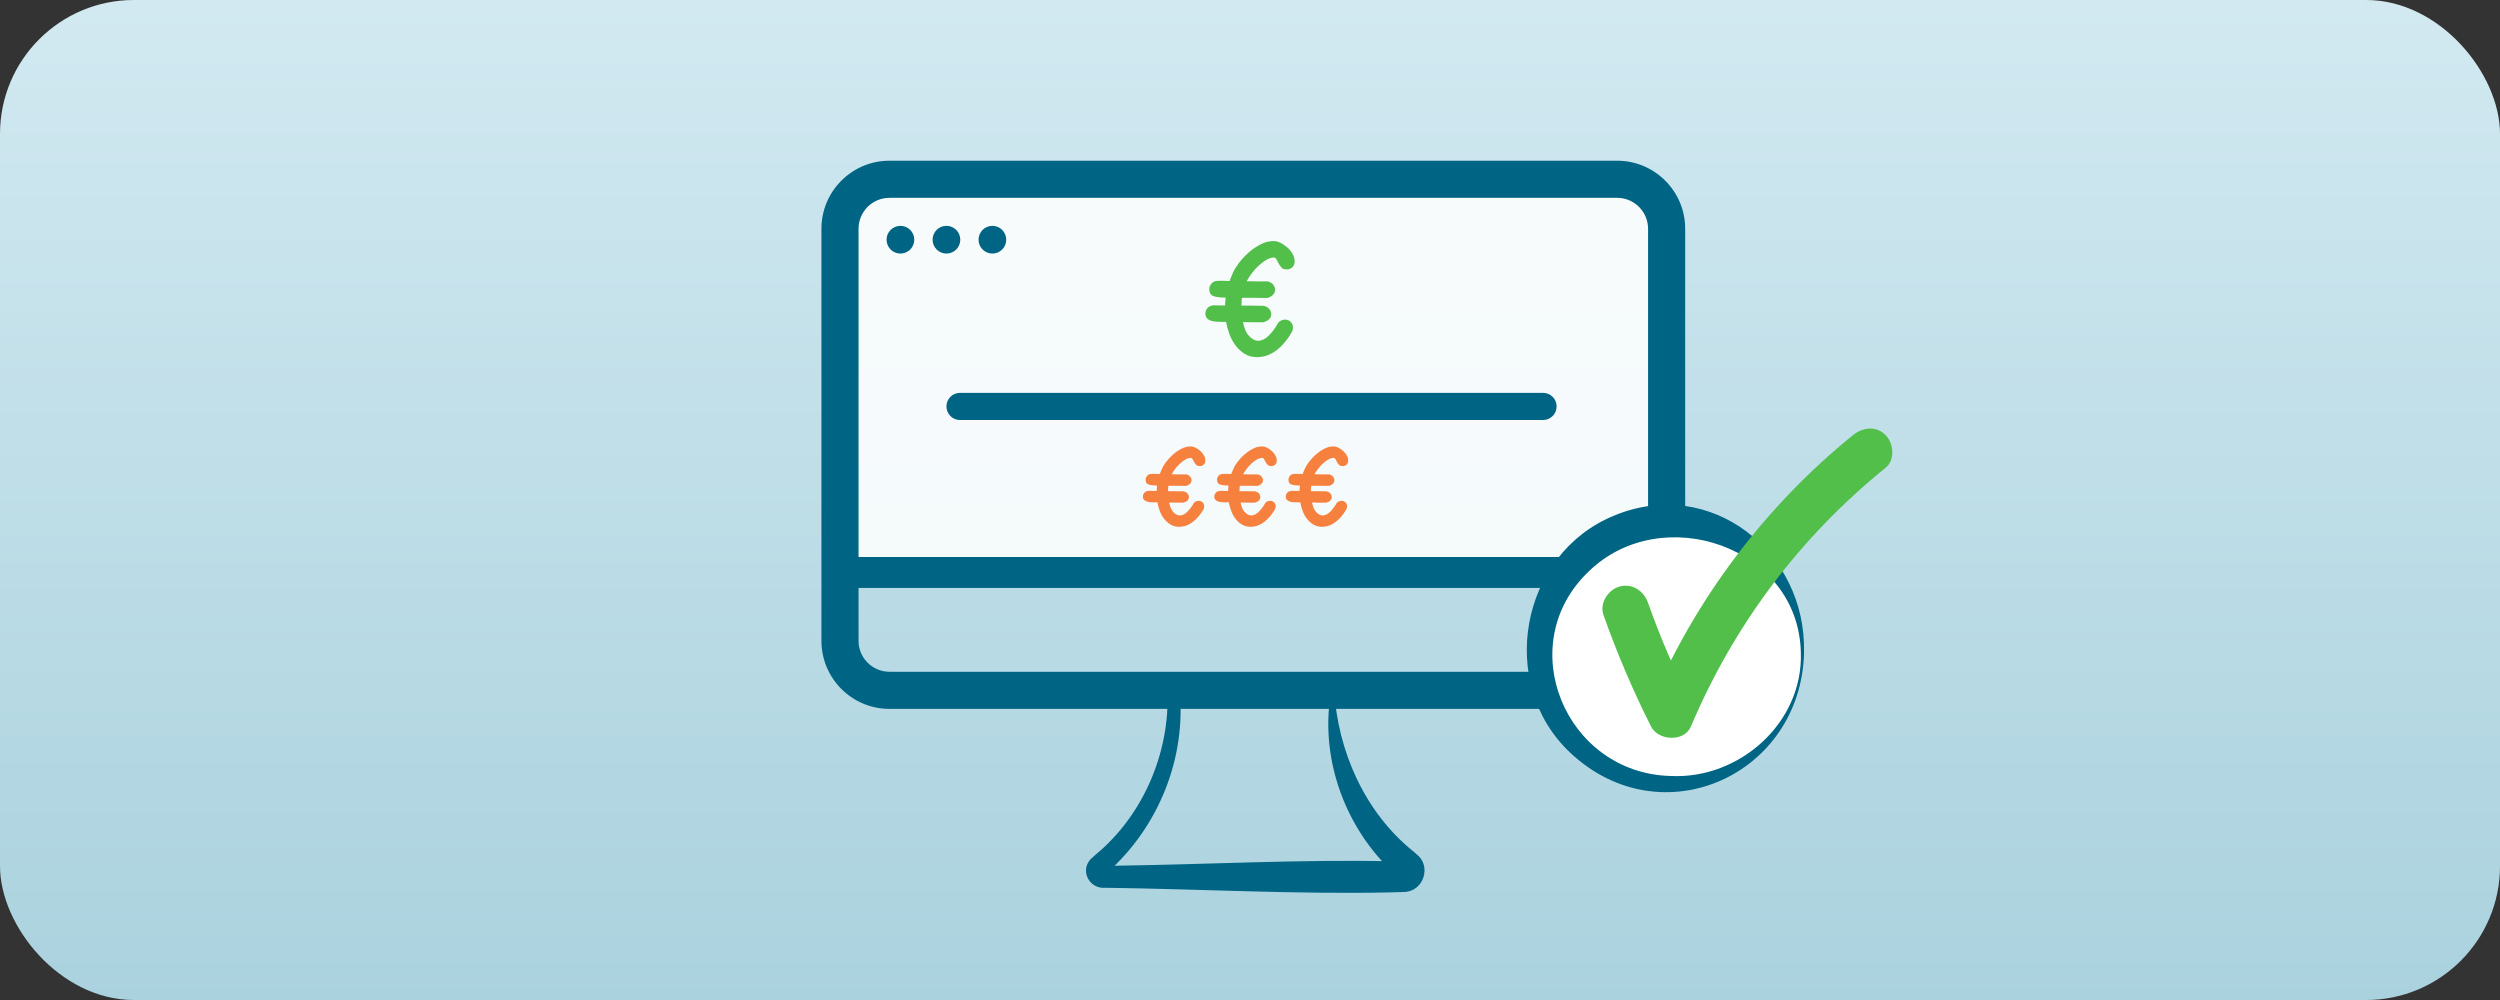
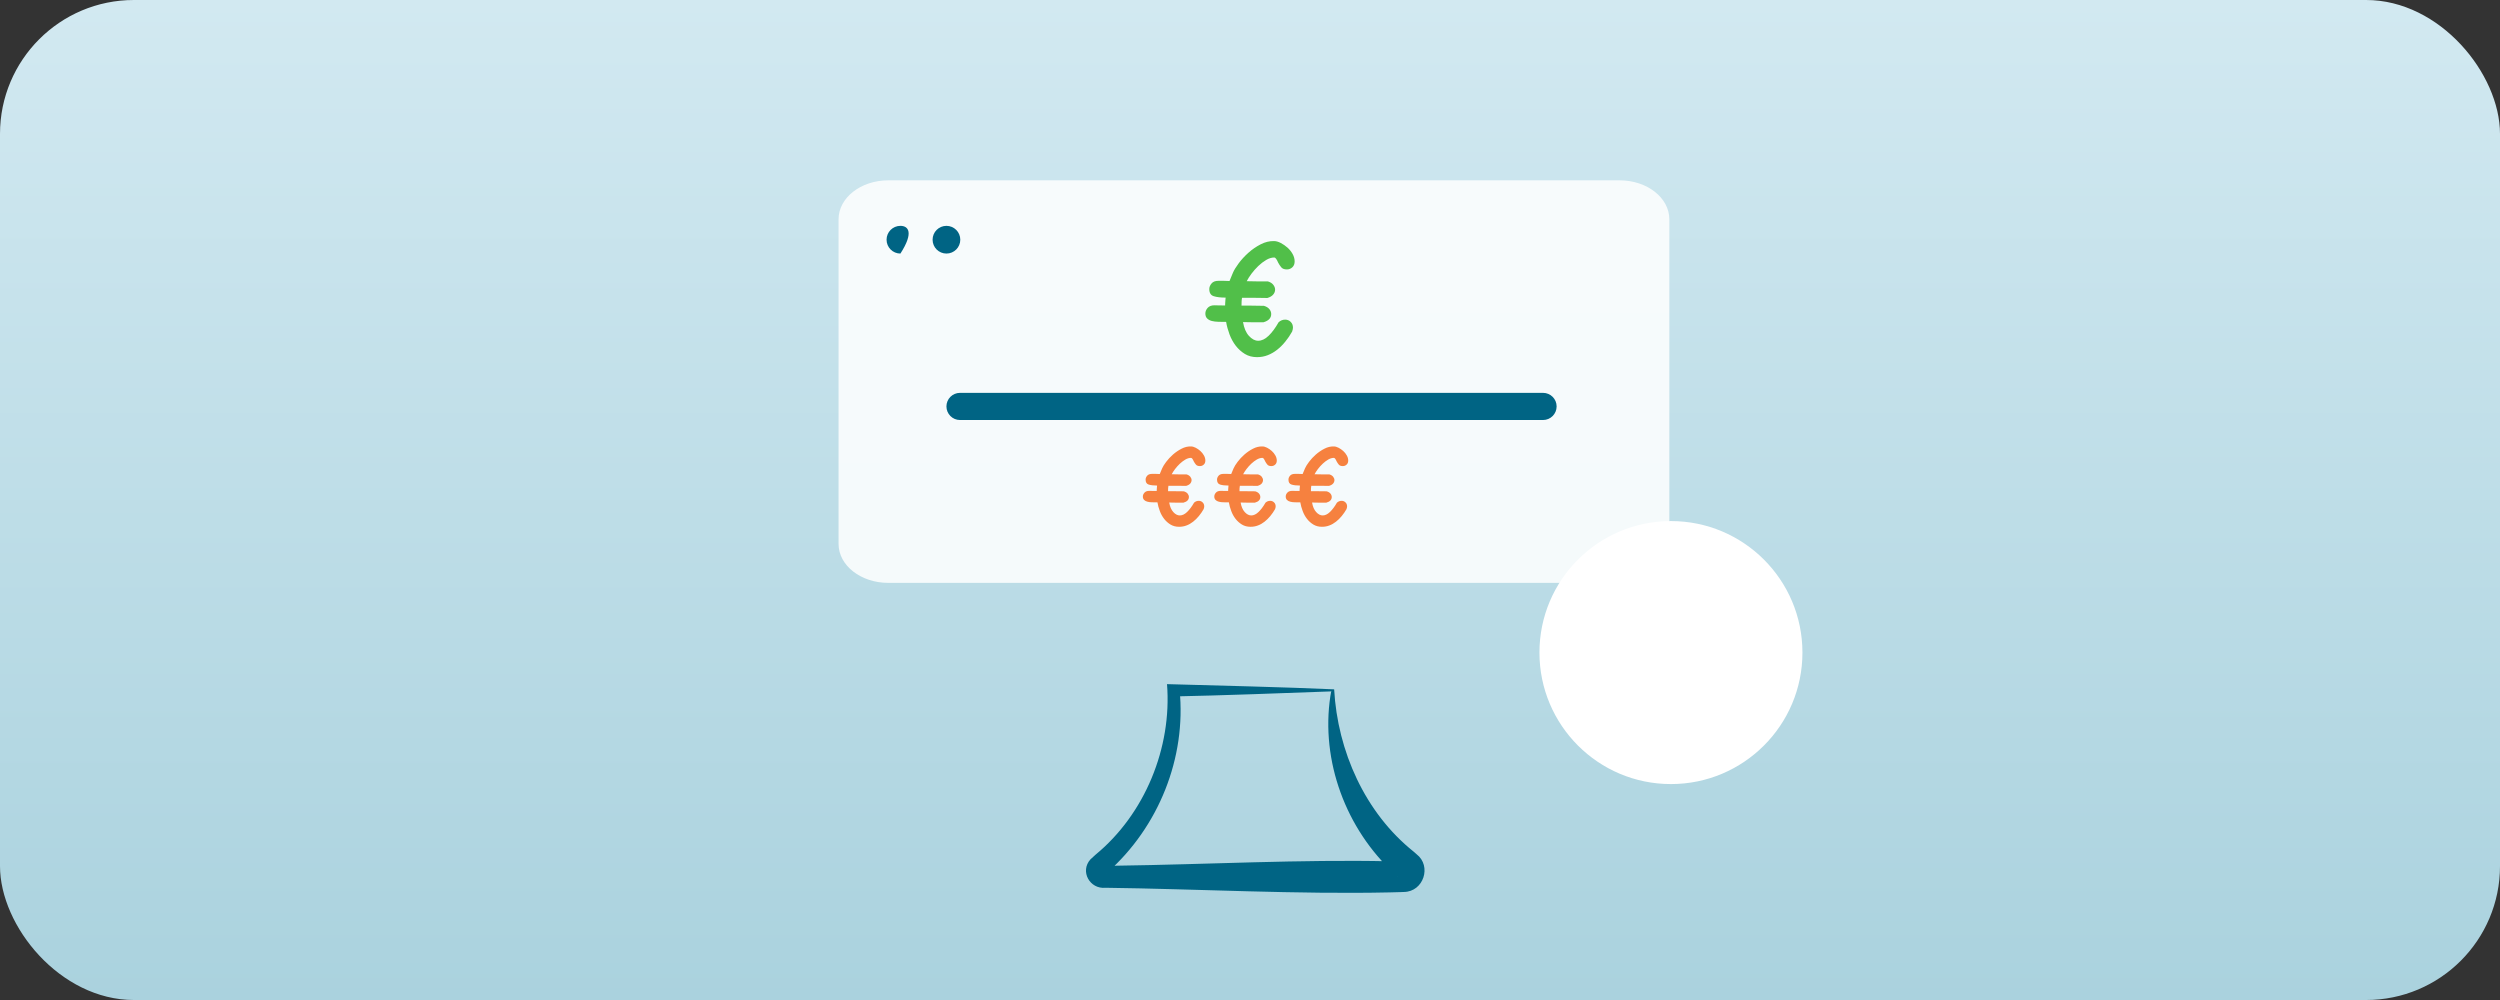
<svg xmlns="http://www.w3.org/2000/svg" width="280" height="112" viewBox="0 0 280 112" fill="none">
  <rect x="0" y="0" width="280" height="112" fill="#333333" stroke="none" />
  <rect width="280" height="112" rx="15" fill="url(#paint0_linear_384_522)" />
  <path d="M149.169 77.434C143.911 77.628 136.706 77.898 131.44 78.002L132.112 77.24C132.888 84.888 129.757 92.634 124.021 97.719C123.958 97.774 123.799 97.94 123.896 97.843C123.993 97.753 124.055 97.559 124.028 97.428C124.021 97.227 123.757 96.977 123.529 96.984H123.827L125.101 96.957C134.877 96.825 145.878 96.243 155.626 96.465L156.9 96.499H157.191C157.06 96.513 156.907 96.548 156.755 96.631C156.159 96.943 156.062 97.719 156.492 98.162C156.512 98.183 156.533 98.204 156.561 98.224C156.582 98.238 156.582 98.238 156.561 98.224L156.533 98.197L156.415 98.079L156.173 97.843C150.748 92.862 147.901 85.228 149.003 77.953L149.058 77.635L149.086 77.475C149.086 77.413 149.113 77.475 149.162 77.448L149.169 77.434ZM149.425 77.205C149.806 84.126 152.882 91.033 158.328 95.384L158.549 95.578L158.66 95.675C160.378 96.998 159.443 99.873 157.24 99.901L156.893 99.915L155.619 99.949C145.435 100.178 134.038 99.561 123.827 99.43C122.06 99.617 120.917 97.58 122.136 96.243C122.476 95.924 122.441 95.959 122.697 95.73C128.226 91.179 131.267 83.745 130.706 76.623C136.241 76.776 144.021 76.963 149.411 77.205H149.425Z" fill="#006484" />
  <path d="M181.396 20.198H99.489C96.412 20.198 93.918 22.152 93.918 24.563V60.917C93.918 63.328 96.412 65.282 99.489 65.282H181.396C184.472 65.282 186.966 63.328 186.966 60.917V24.563C186.966 22.152 184.472 20.198 181.396 20.198Z" fill="white" fill-opacity="0.85" />
-   <path d="M181.12 79.395H99.621C95.415 79.395 92 75.979 92 71.774V25.621C92 21.415 95.415 18 99.621 18H181.12C185.325 18 188.741 21.415 188.741 25.621V71.774C188.741 75.979 185.325 79.395 181.12 79.395ZM99.621 22.157C97.709 22.157 96.157 23.709 96.157 25.621V71.774C96.157 73.686 97.709 75.238 99.621 75.238H181.12C183.032 75.238 184.584 73.686 184.584 71.774V25.621C184.584 23.709 183.032 22.157 181.12 22.157H99.621Z" fill="#006484" />
-   <path d="M186.663 65.85H94.078C93.122 65.85 92.346 65.075 92.346 64.118C92.346 63.162 93.122 62.386 94.078 62.386H186.663C187.619 62.386 188.394 63.162 188.394 64.118C188.394 65.075 187.619 65.85 186.663 65.85Z" fill="#006484" />
-   <path d="M100.847 28.399C101.704 28.399 102.399 27.704 102.399 26.847C102.399 25.99 101.704 25.295 100.847 25.295C99.99 25.295 99.295 25.99 99.295 26.847C99.295 27.704 99.99 28.399 100.847 28.399Z" fill="#006484" />
+   <path d="M100.847 28.399C102.399 25.99 101.704 25.295 100.847 25.295C99.99 25.295 99.295 25.99 99.295 26.847C99.295 27.704 99.99 28.399 100.847 28.399Z" fill="#006484" />
  <path d="M106.002 28.399C106.859 28.399 107.553 27.704 107.553 26.847C107.553 25.99 106.859 25.295 106.002 25.295C105.144 25.295 104.45 25.99 104.45 26.847C104.45 27.704 105.144 28.399 106.002 28.399Z" fill="#006484" />
-   <path d="M111.149 28.399C112.006 28.399 112.7 27.704 112.7 26.847C112.7 25.99 112.006 25.295 111.149 25.295C110.291 25.295 109.597 25.99 109.597 26.847C109.597 27.704 110.291 28.399 111.149 28.399Z" fill="#006484" />
  <path d="M143.205 36.091C143.42 35.895 143.666 35.798 143.941 35.798C144.18 35.798 144.385 35.882 144.556 36.049C144.728 36.217 144.812 36.434 144.812 36.696C144.812 36.808 144.778 36.955 144.718 37.137C144.492 37.542 144.237 37.916 143.951 38.266C143.669 38.615 143.363 38.916 143.037 39.175C142.708 39.434 142.361 39.633 141.988 39.78C141.618 39.927 141.215 40 140.788 40C140.271 40 139.817 39.881 139.427 39.643C139.037 39.406 138.697 39.098 138.405 38.724C138.116 38.346 137.884 37.923 137.706 37.451C137.531 36.979 137.403 36.511 137.326 36.053C137.037 36.053 136.751 36.053 136.466 36.042C136.183 36.035 135.934 36.004 135.719 35.948C135.504 35.892 135.333 35.798 135.198 35.665C135.067 35.532 135 35.35 135 35.112C135 34.889 135.084 34.679 135.255 34.486C135.427 34.291 135.682 34.193 136.022 34.193C136.136 34.193 136.271 34.196 136.429 34.203C136.587 34.21 136.849 34.214 137.212 34.214C137.212 34.144 137.212 34.056 137.222 33.952C137.229 33.847 137.235 33.749 137.242 33.658C137.249 33.567 137.255 33.487 137.262 33.417C137.269 33.347 137.272 33.319 137.272 33.333C136.718 33.333 136.274 33.28 135.941 33.175C135.608 33.071 135.44 32.805 135.44 32.371C135.44 32.161 135.521 31.955 135.686 31.756C135.85 31.553 136.106 31.452 136.459 31.452H137.074C137.255 31.452 137.467 31.459 137.706 31.473L138.086 30.553C138.21 30.26 138.425 29.91 138.728 29.497C139.03 29.088 139.393 28.693 139.813 28.316C140.234 27.938 140.694 27.623 141.192 27.365C141.689 27.106 142.19 26.987 142.694 27.001C142.919 27.001 143.171 27.071 143.44 27.211C143.713 27.351 143.961 27.526 144.197 27.732C144.429 27.942 144.624 28.179 144.775 28.452C144.926 28.725 145 28.997 145 29.277C145 29.557 144.916 29.777 144.745 29.934C144.573 30.095 144.371 30.176 144.129 30.176C143.84 30.176 143.629 30.095 143.497 29.934C143.366 29.774 143.249 29.595 143.148 29.403C143.084 29.249 143.017 29.12 142.939 29.008C142.866 28.896 142.788 28.84 142.714 28.84C142.425 28.84 142.126 28.931 141.817 29.113C141.508 29.295 141.212 29.522 140.929 29.791C140.647 30.064 140.392 30.354 140.163 30.658C139.938 30.966 139.76 31.242 139.635 31.494C140.025 31.508 140.412 31.515 140.798 31.515H141.998C142.277 31.599 142.479 31.728 142.613 31.903C142.745 32.078 142.812 32.256 142.812 32.434C142.812 32.644 142.738 32.829 142.593 32.997C142.449 33.165 142.23 33.291 141.941 33.375C141.689 33.375 141.434 33.375 141.175 33.364C140.916 33.357 140.661 33.354 140.408 33.354H139.108C139.081 33.48 139.067 33.616 139.06 33.763C139.054 33.91 139.05 34.067 139.05 34.231H140.183C140.408 34.231 140.64 34.235 140.872 34.242C141.104 34.249 141.336 34.252 141.561 34.252C141.84 34.336 142.042 34.462 142.176 34.63C142.308 34.798 142.375 34.979 142.375 35.175C142.375 35.619 142.086 35.927 141.504 36.095H140.361C140.002 36.095 139.622 36.088 139.218 36.074C139.333 36.742 139.551 37.259 139.881 37.619C140.207 37.983 140.553 38.164 140.919 38.164C141.309 38.164 141.703 37.976 142.089 37.602C142.479 37.224 142.849 36.721 143.202 36.095L143.205 36.091Z" fill="#51BF49" />
  <path d="M172.821 47.042H107.521C106.681 47.042 106 46.36 106 45.521C106 44.681 106.681 44 107.521 44H172.821C173.661 44 174.342 44.681 174.342 45.521C174.342 46.36 173.661 47.042 172.821 47.042Z" fill="#006484" />
  <path d="M133.744 56.293C133.894 56.159 134.065 56.092 134.261 56.092C134.427 56.092 134.573 56.148 134.693 56.267C134.814 56.381 134.874 56.531 134.874 56.717C134.874 56.794 134.854 56.897 134.809 57.021C134.648 57.3 134.472 57.559 134.271 57.801C134.07 58.044 133.859 58.251 133.628 58.432C133.397 58.613 133.156 58.752 132.894 58.85C132.633 58.953 132.352 59 132.055 59C131.693 59 131.377 58.917 131.101 58.752C130.829 58.587 130.588 58.375 130.387 58.117C130.186 57.858 130.02 57.564 129.899 57.233C129.774 56.908 129.688 56.582 129.633 56.262C129.432 56.262 129.231 56.262 129.03 56.257C128.829 56.257 128.658 56.231 128.508 56.19C128.357 56.154 128.236 56.086 128.141 55.993C128.05 55.9 128 55.776 128 55.611C128 55.456 128.06 55.312 128.181 55.177C128.302 55.043 128.477 54.976 128.719 54.976C128.799 54.976 128.894 54.976 129.005 54.981C129.116 54.981 129.296 54.986 129.553 54.986C129.553 54.94 129.553 54.877 129.558 54.805C129.558 54.733 129.568 54.666 129.573 54.604C129.573 54.542 129.583 54.485 129.588 54.438C129.588 54.392 129.593 54.371 129.593 54.382C129.206 54.382 128.894 54.346 128.658 54.273C128.422 54.201 128.307 54.015 128.307 53.715C128.307 53.571 128.362 53.426 128.477 53.286C128.593 53.147 128.774 53.075 129.02 53.075H129.452C129.578 53.075 129.729 53.075 129.894 53.09L130.161 52.455C130.251 52.253 130.397 52.01 130.613 51.726C130.824 51.442 131.08 51.168 131.372 50.91C131.668 50.652 131.99 50.43 132.337 50.254C132.683 50.073 133.035 49.99 133.387 50.001C133.548 50.001 133.719 50.047 133.91 50.145C134.101 50.244 134.276 50.362 134.437 50.507C134.598 50.652 134.734 50.817 134.839 51.008C134.945 51.194 135 51.385 135 51.582C135 51.778 134.94 51.928 134.819 52.036C134.698 52.15 134.558 52.202 134.387 52.202C134.186 52.202 134.035 52.145 133.945 52.036C133.854 51.928 133.769 51.804 133.698 51.669C133.653 51.566 133.608 51.473 133.553 51.396C133.503 51.318 133.447 51.282 133.392 51.282C133.191 51.282 132.98 51.344 132.764 51.468C132.548 51.592 132.342 51.752 132.141 51.938C131.945 52.124 131.764 52.326 131.603 52.537C131.442 52.749 131.322 52.94 131.231 53.116C131.503 53.126 131.774 53.131 132.045 53.131H132.884C133.08 53.188 133.221 53.276 133.317 53.4C133.407 53.519 133.457 53.643 133.457 53.767C133.457 53.911 133.407 54.041 133.307 54.16C133.206 54.273 133.05 54.361 132.849 54.418C132.673 54.418 132.492 54.418 132.312 54.413C132.131 54.413 131.95 54.407 131.774 54.407H130.864C130.844 54.495 130.834 54.588 130.829 54.692C130.829 54.795 130.824 54.903 130.824 55.017H131.618C131.779 55.017 131.94 55.017 132.101 55.022C132.261 55.022 132.427 55.027 132.583 55.027C132.779 55.084 132.92 55.172 133.015 55.286C133.106 55.399 133.156 55.529 133.156 55.663C133.156 55.973 132.955 56.184 132.548 56.298H131.749C131.497 56.298 131.231 56.298 130.95 56.283C131.03 56.748 131.186 57.104 131.412 57.352C131.643 57.605 131.884 57.729 132.141 57.729C132.412 57.729 132.688 57.6 132.96 57.337C133.231 57.073 133.492 56.727 133.739 56.293H133.744Z" fill="#F6813F" />
  <path d="M141.744 56.293C141.894 56.159 142.065 56.092 142.261 56.092C142.427 56.092 142.573 56.148 142.693 56.267C142.814 56.381 142.874 56.531 142.874 56.717C142.874 56.794 142.854 56.897 142.809 57.021C142.648 57.3 142.472 57.559 142.271 57.801C142.07 58.044 141.859 58.251 141.628 58.432C141.397 58.613 141.156 58.752 140.894 58.85C140.633 58.953 140.352 59 140.055 59C139.693 59 139.377 58.917 139.101 58.752C138.829 58.587 138.588 58.375 138.387 58.117C138.186 57.858 138.02 57.564 137.899 57.233C137.774 56.908 137.688 56.582 137.633 56.262C137.432 56.262 137.231 56.262 137.03 56.257C136.829 56.257 136.658 56.231 136.508 56.19C136.357 56.154 136.236 56.086 136.141 55.993C136.05 55.9 136 55.776 136 55.611C136 55.456 136.06 55.312 136.181 55.177C136.302 55.043 136.477 54.976 136.719 54.976C136.799 54.976 136.894 54.976 137.005 54.981C137.116 54.981 137.296 54.986 137.553 54.986C137.553 54.94 137.553 54.877 137.558 54.805C137.558 54.733 137.568 54.666 137.573 54.604C137.573 54.542 137.583 54.485 137.588 54.438C137.588 54.392 137.593 54.371 137.593 54.382C137.206 54.382 136.894 54.346 136.658 54.273C136.422 54.201 136.307 54.015 136.307 53.715C136.307 53.571 136.362 53.426 136.477 53.286C136.593 53.147 136.774 53.075 137.02 53.075H137.452C137.578 53.075 137.729 53.075 137.894 53.09L138.161 52.455C138.251 52.253 138.397 52.01 138.613 51.726C138.824 51.442 139.08 51.168 139.372 50.91C139.668 50.652 139.99 50.43 140.337 50.254C140.683 50.073 141.035 49.99 141.387 50.001C141.548 50.001 141.719 50.047 141.91 50.145C142.101 50.244 142.276 50.362 142.437 50.507C142.598 50.652 142.734 50.817 142.839 51.008C142.945 51.194 143 51.385 143 51.582C143 51.778 142.94 51.928 142.819 52.036C142.698 52.15 142.558 52.202 142.387 52.202C142.186 52.202 142.035 52.145 141.945 52.036C141.854 51.928 141.769 51.804 141.698 51.669C141.653 51.566 141.608 51.473 141.553 51.396C141.503 51.318 141.447 51.282 141.392 51.282C141.191 51.282 140.98 51.344 140.764 51.468C140.548 51.592 140.342 51.752 140.141 51.938C139.945 52.124 139.764 52.326 139.603 52.537C139.442 52.749 139.322 52.94 139.231 53.116C139.503 53.126 139.774 53.131 140.045 53.131H140.884C141.08 53.188 141.221 53.276 141.317 53.4C141.407 53.519 141.457 53.643 141.457 53.767C141.457 53.911 141.407 54.041 141.307 54.16C141.206 54.273 141.05 54.361 140.849 54.418C140.673 54.418 140.492 54.418 140.312 54.413C140.131 54.413 139.95 54.407 139.774 54.407H138.864C138.844 54.495 138.834 54.588 138.829 54.692C138.829 54.795 138.824 54.903 138.824 55.017H139.618C139.779 55.017 139.94 55.017 140.101 55.022C140.261 55.022 140.427 55.027 140.583 55.027C140.779 55.084 140.92 55.172 141.015 55.286C141.106 55.399 141.156 55.529 141.156 55.663C141.156 55.973 140.955 56.184 140.548 56.298H139.749C139.497 56.298 139.231 56.298 138.95 56.283C139.03 56.748 139.186 57.104 139.412 57.352C139.643 57.605 139.884 57.729 140.141 57.729C140.412 57.729 140.688 57.6 140.96 57.337C141.231 57.073 141.492 56.727 141.739 56.293H141.744Z" fill="#F6813F" />
  <path d="M149.744 56.293C149.894 56.159 150.065 56.092 150.261 56.092C150.427 56.092 150.573 56.148 150.693 56.267C150.814 56.381 150.874 56.531 150.874 56.717C150.874 56.794 150.854 56.897 150.809 57.021C150.648 57.3 150.472 57.559 150.271 57.801C150.07 58.044 149.859 58.251 149.628 58.432C149.397 58.613 149.156 58.752 148.894 58.85C148.633 58.953 148.352 59 148.055 59C147.693 59 147.377 58.917 147.101 58.752C146.829 58.587 146.588 58.375 146.387 58.117C146.186 57.858 146.02 57.564 145.899 57.233C145.774 56.908 145.688 56.582 145.633 56.262C145.432 56.262 145.231 56.262 145.03 56.257C144.829 56.257 144.658 56.231 144.508 56.19C144.357 56.154 144.236 56.086 144.141 55.993C144.05 55.9 144 55.776 144 55.611C144 55.456 144.06 55.312 144.181 55.177C144.302 55.043 144.477 54.976 144.719 54.976C144.799 54.976 144.894 54.976 145.005 54.981C145.116 54.981 145.296 54.986 145.553 54.986C145.553 54.94 145.553 54.877 145.558 54.805C145.558 54.733 145.568 54.666 145.573 54.604C145.573 54.542 145.583 54.485 145.588 54.438C145.588 54.392 145.593 54.371 145.593 54.382C145.206 54.382 144.894 54.346 144.658 54.273C144.422 54.201 144.307 54.015 144.307 53.715C144.307 53.571 144.362 53.426 144.477 53.286C144.593 53.147 144.774 53.075 145.02 53.075H145.452C145.578 53.075 145.729 53.075 145.894 53.09L146.161 52.455C146.251 52.253 146.397 52.01 146.613 51.726C146.824 51.442 147.08 51.168 147.372 50.91C147.668 50.652 147.99 50.43 148.337 50.254C148.683 50.073 149.035 49.99 149.387 50.001C149.548 50.001 149.719 50.047 149.91 50.145C150.101 50.244 150.276 50.362 150.437 50.507C150.598 50.652 150.734 50.817 150.839 51.008C150.945 51.194 151 51.385 151 51.582C151 51.778 150.94 51.928 150.819 52.036C150.698 52.15 150.558 52.202 150.387 52.202C150.186 52.202 150.035 52.145 149.945 52.036C149.854 51.928 149.769 51.804 149.698 51.669C149.653 51.566 149.608 51.473 149.553 51.396C149.503 51.318 149.447 51.282 149.392 51.282C149.191 51.282 148.98 51.344 148.764 51.468C148.548 51.592 148.342 51.752 148.141 51.938C147.945 52.124 147.764 52.326 147.603 52.537C147.442 52.749 147.322 52.94 147.231 53.116C147.503 53.126 147.774 53.131 148.045 53.131H148.884C149.08 53.188 149.221 53.276 149.317 53.4C149.407 53.519 149.457 53.643 149.457 53.767C149.457 53.911 149.407 54.041 149.307 54.16C149.206 54.273 149.05 54.361 148.849 54.418C148.673 54.418 148.492 54.418 148.312 54.413C148.131 54.413 147.95 54.407 147.774 54.407H146.864C146.844 54.495 146.834 54.588 146.829 54.692C146.829 54.795 146.824 54.903 146.824 55.017H147.618C147.779 55.017 147.94 55.017 148.101 55.022C148.261 55.022 148.427 55.027 148.583 55.027C148.779 55.084 148.92 55.172 149.015 55.286C149.106 55.399 149.156 55.529 149.156 55.663C149.156 55.973 148.955 56.184 148.548 56.298H147.749C147.497 56.298 147.231 56.298 146.95 56.283C147.03 56.748 147.186 57.104 147.412 57.352C147.643 57.605 147.884 57.729 148.141 57.729C148.412 57.729 148.688 57.6 148.96 57.337C149.231 57.073 149.492 56.727 149.739 56.293H149.744Z" fill="#F6813F" />
  <path d="M187.146 87.816C195.28 87.816 201.873 81.222 201.873 73.088C201.873 64.954 195.28 58.36 187.146 58.36C179.012 58.36 172.418 64.954 172.418 73.088C172.418 81.222 179.012 87.816 187.146 87.816Z" fill="white" />
-   <path d="M202.055 73.088C201.723 86.802 186.112 93.895 175.9 84.335C167.621 76.605 170.219 62.065 180.785 57.745C191.634 53.25 202.345 61.87 202.048 73.088H202.055ZM201.694 73.088C201.44 61.211 186.17 56.08 177.999 63.94C169.286 72.147 175.292 86.636 187.147 86.911C194.789 87.28 201.954 80.984 201.694 73.088Z" fill="#006484" />
-   <path d="M179.582 68.862C181.095 73.132 182.875 77.315 184.916 81.368C185.719 82.974 188.629 83.141 189.381 81.368C194.208 69.962 201.576 60.169 211.187 52.389C212.272 51.506 212.099 49.646 211.187 48.734C210.116 47.663 208.618 47.852 207.532 48.734C197.704 56.696 189.852 67.117 184.916 78.762H189.381C187.543 75.107 185.944 71.351 184.569 67.494C184.105 66.176 182.803 65.301 181.391 65.692C180.118 66.039 179.119 67.552 179.589 68.869L179.582 68.862Z" fill="#51BF49" />
  <defs>
    <linearGradient id="paint0_linear_384_522" x1="140" y1="0" x2="140" y2="112" gradientUnits="userSpaceOnUse">
      <stop stop-color="#D2E9F1" />
      <stop offset="1" stop-color="#AAD2DE" />
    </linearGradient>
  </defs>
</svg>